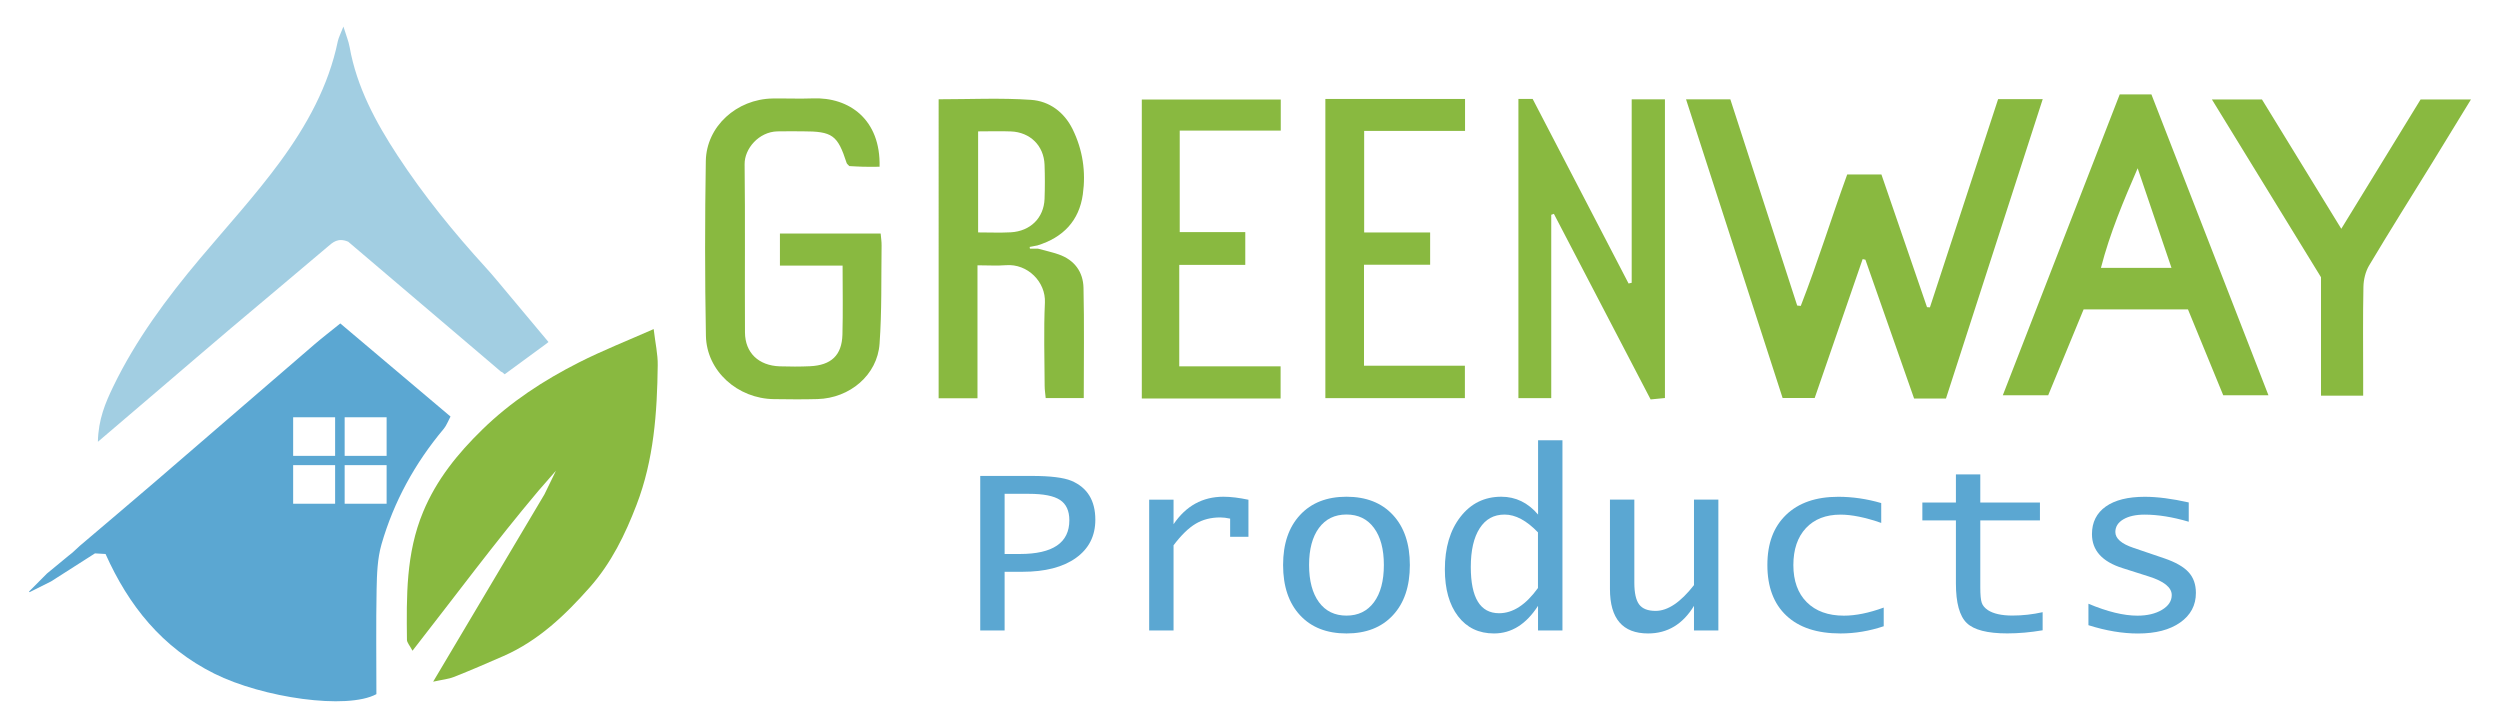
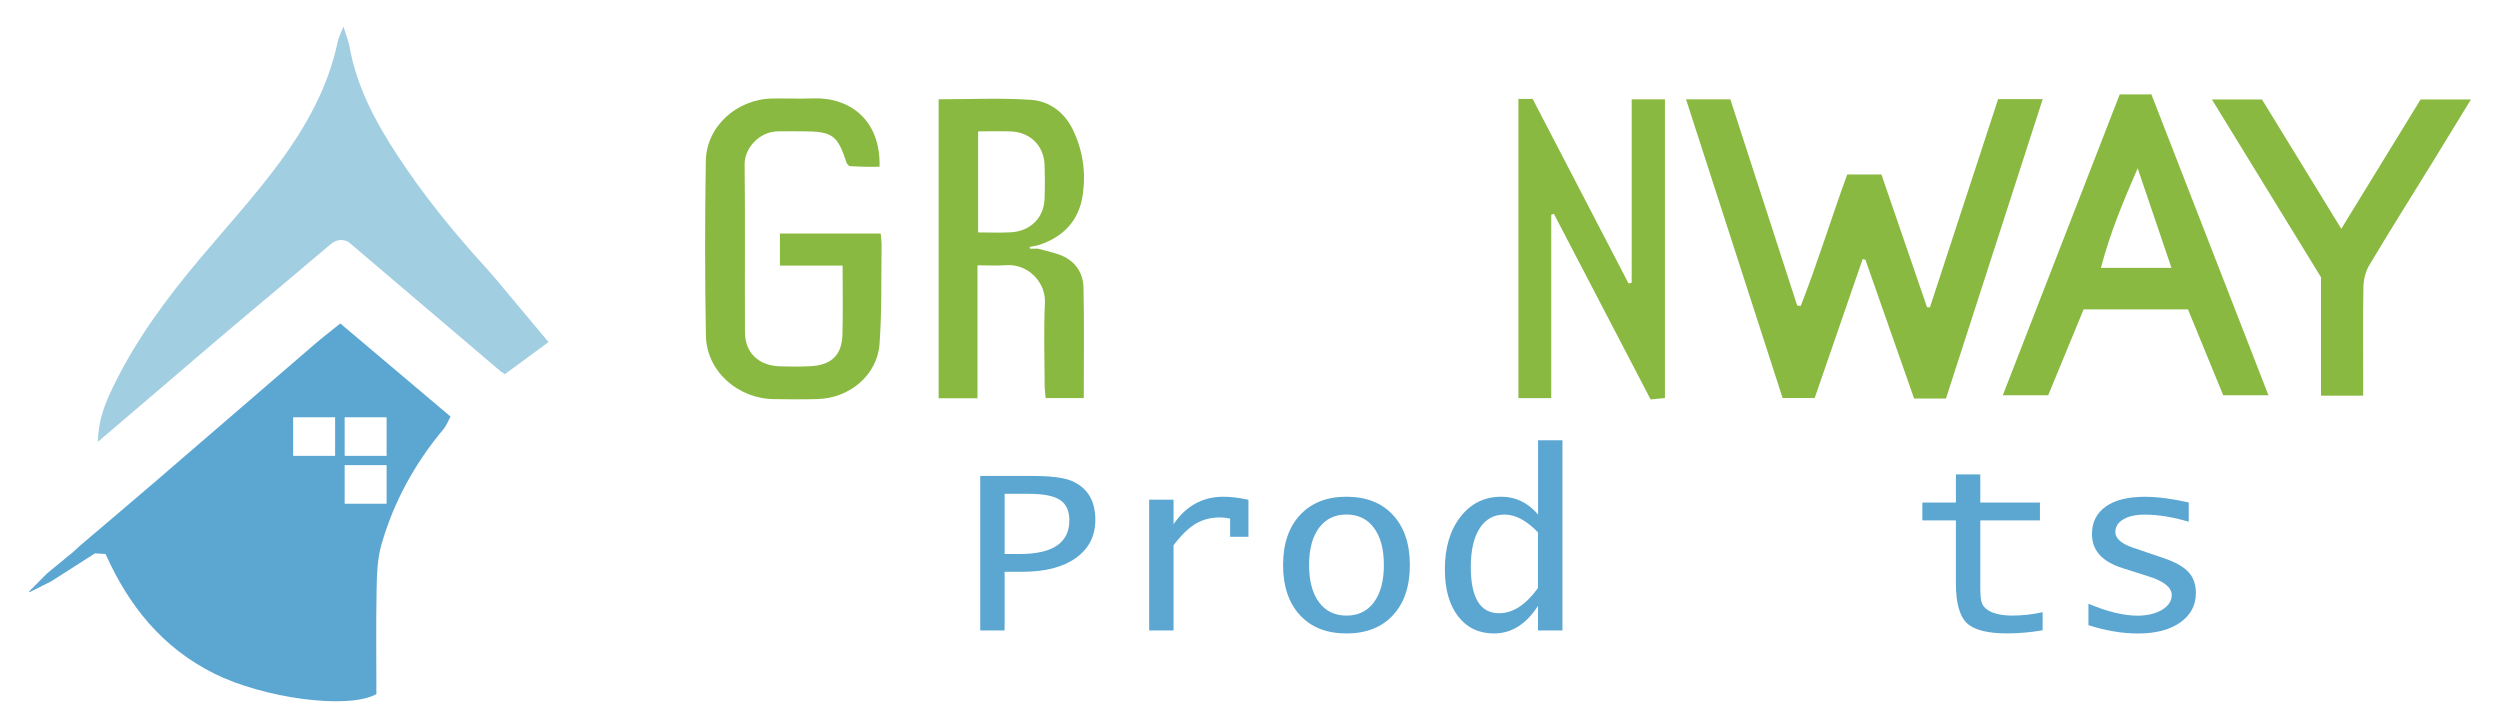
<svg xmlns="http://www.w3.org/2000/svg" id="Layer_1" data-name="Layer 1" viewBox="0 0 482 140.32">
  <defs>
    <style>
      .cls-1 {
        fill: #89b940;
      }

      .cls-2 {
        fill: #5ba7d2;
      }

      .cls-3 {
        fill: #a2cee2;
      }
    </style>
  </defs>
  <g>
-     <path class="cls-2" d="m13.43,107.53c.23.29.49.42.78.44-.28-.02-.55-.15-.78-.44m51.18-10.41h-8.09v-7.44h8.09v7.44Zm0-9.23h-8.09v-7.44h8.09v7.44Zm9.93,9.23h-8.09v-7.44h8.09v7.44ZM5.61,114.08l.09.09c1.38-.69,2.76-1.38,4.14-2.07,2.82-1.8,5.65-3.6,8.47-5.41.66.04,1.33.08,2.04.12,4.47,9.97,10.88,18.03,20.98,23.07,9.32,4.65,25.59,7.01,31.24,3.95,0-6.66-.09-13.44.04-20.21.06-2.91.15-5.93.95-8.7,2.37-8.21,6.44-15.62,12-22.25.53-.64.82-1.47,1.3-2.36-7.21-6.09-14.16-11.97-21.25-17.95-1.81,1.47-3.42,2.7-4.96,4.02-10.22,8.8-20.43,17.63-30.66,26.43-4.85,4.17-9.75,8.3-14.62,12.44-.48.44-.95.89-1.43,1.32-.25.19-.49.39-.73.58-1.39,1.14-2.77,2.29-4.16,3.43-1.15,1.16-2.3,2.31-3.45,3.47Zm68.93-26.19h-8.09v-7.44h8.09v7.44Z" />
-     <path class="cls-1" d="m126.02,63.45c-5.04,2.23-9.85,4.12-14.42,6.44-6.81,3.45-13.15,7.6-18.61,12.93-4.76,4.64-8.84,9.68-11.41,15.87-3.33,7.99-3.21,16.31-3.12,24.66,0,.54.53,1.08,1.07,2.11,8.26-10.57,15.95-20.96,24.29-30.85l3.37-3.86-2.22,4.56c-7.03,11.84-14.06,23.67-21.46,36.12,1.86-.41,3.01-.51,4.03-.92,3.2-1.27,6.35-2.63,9.5-4.01,6.79-2.97,11.96-7.94,16.71-13.31,4.11-4.65,6.79-10.15,8.98-15.87,3.34-8.69,3.97-17.78,4.08-26.92.03-2.1-.46-4.21-.78-6.95" />
+     <path class="cls-2" d="m13.43,107.53c.23.29.49.42.78.44-.28-.02-.55-.15-.78-.44m51.18-10.41h-8.09v-7.44v7.44Zm0-9.23h-8.09v-7.44h8.09v7.44Zm9.93,9.23h-8.09v-7.44h8.09v7.44ZM5.61,114.08l.09.09c1.38-.69,2.76-1.38,4.14-2.07,2.82-1.8,5.65-3.6,8.47-5.41.66.04,1.33.08,2.04.12,4.47,9.97,10.88,18.03,20.98,23.07,9.32,4.65,25.59,7.01,31.24,3.95,0-6.66-.09-13.44.04-20.21.06-2.91.15-5.93.95-8.7,2.37-8.21,6.44-15.62,12-22.25.53-.64.82-1.47,1.3-2.36-7.21-6.09-14.16-11.97-21.25-17.95-1.81,1.47-3.42,2.7-4.96,4.02-10.22,8.8-20.43,17.63-30.66,26.43-4.85,4.17-9.75,8.3-14.62,12.44-.48.44-.95.89-1.43,1.32-.25.19-.49.39-.73.58-1.39,1.14-2.77,2.29-4.16,3.43-1.15,1.16-2.3,2.31-3.45,3.47Zm68.93-26.19h-8.09v-7.44h8.09v7.44Z" />
    <path class="cls-3" d="m105.73,65.92l-9.87-11.8h0c-.71-.85-1.44-1.7-2.19-2.52-6.22-6.82-12.01-13.95-17.03-21.62-4.21-6.43-7.86-13.21-9.23-20.89-.2-1.14-.67-2.24-1.2-3.97-.54,1.4-.92,2.1-1.08,2.83-1.78,8.64-6,16.25-11.16,23.28-4.75,6.47-10.21,12.44-15.4,18.61-6.45,7.67-12.39,15.69-16.74,24.69-1.5,3.1-2.88,6.35-2.96,10.65,4.55-3.88,8.45-7.21,12.35-10.54,4.42-3.77,8.82-7.57,13.26-11.32,6.19-5.23,12.42-10.42,18.6-15.67,1.09-.93,2.05-1.88,4.05-1.05,8.56,7.28,17.37,14.77,26.33,22.39h0c1.06.91,2.12,1.8,3.19,2.72.02-.01.04-.02.07-.03l.58.48,8.02-5.88h0s.42-.34.42-.34Z" />
  </g>
  <g>
    <path class="cls-1" d="m375.18,76.84h-6.14c-3.11-8.86-6.25-17.82-9.39-26.77-.18-.04-.36-.08-.53-.12-3.06,8.87-6.12,17.74-9.25,26.79h-6.18c-6.17-19.1-12.36-38.24-18.62-57.59h8.54c4.31,13.3,8.6,26.53,12.89,39.76.23.02.46.05.69.07,3.24-8.32,5.87-16.86,8.95-25.34h6.6c2.94,8.56,5.87,17.07,8.79,25.58.19.01.37.03.56.04,4.37-13.35,8.74-26.7,13.15-40.15h8.6c-6.24,19.32-12.41,38.41-18.66,57.74" />
    <path class="cls-1" d="m437.36,76.21h-8.72c-2.21-5.4-4.47-10.9-6.8-16.56h-20.12c-2.21,5.36-4.51,10.94-6.83,16.56h-8.75c7.56-19.47,15.02-38.66,22.54-58.01h6.11c7.45,19.16,14.93,38.38,22.57,58.02m-18.7-24.58c-2.27-6.69-4.4-12.94-6.52-19.2-2.74,6.32-5.35,12.5-7.08,19.2h13.6Z" />
    <path class="cls-1" d="m200.07,47.93c1.34.37,2.71.66,4.01,1.11,3.1,1.07,4.75,3.4,4.82,6.45.16,7.01.05,14.03.05,21.26h-7.34c-.06-.75-.2-1.55-.2-2.35-.02-5.35-.2-10.71.05-16.05.19-3.98-3.33-7.55-7.52-7.22-1.7.14-3.42.02-5.48.02v25.63h-7.49V19.14c6.01,0,11.93-.29,17.8.11,3.55.24,6.41,2.37,8.03,5.66,1.96,3.99,2.58,8.22,1.97,12.56-.71,5.08-3.77,8.31-8.76,9.85-.5.1-.99.19-1.49.29.02.11.04.22.05.33h1.5Zm-11.49-22.6v19.48c2.24,0,4.27.09,6.29-.02,3.79-.21,6.38-2.78,6.52-6.44.08-2.19.08-4.39,0-6.58-.13-3.68-2.77-6.29-6.5-6.43-2.02-.08-4.05-.01-6.31-.01Z" />
    <path class="cls-1" d="m162.47,51.21h-12.1v-6.18h19.42c.06.76.2,1.57.18,2.37-.09,6.29.06,12.6-.39,18.87-.42,6.02-5.73,10.5-11.96,10.67-2.8.08-5.61.05-8.41.01-6.99-.08-12.98-5.41-13.11-12.21-.21-11.23-.2-22.47-.02-33.69.11-6.69,5.96-11.94,12.86-12.06,2.59-.04,5.18.08,7.76-.02,7.04-.27,13.11,4.07,12.88,13.18-1.02,0-2.05.02-3.09,0-.96-.02-1.92-.09-2.74-.13-.26-.29-.47-.42-.52-.6-1.75-5.39-2.73-6.1-8.51-6.1-1.62,0-3.24-.03-4.85.01-3.57.09-6.34,3.33-6.31,6.32.13,10.81.01,21.63.07,32.44.02,3.94,2.64,6.41,6.72,6.54,1.94.06,3.88.07,5.82-.02,4.09-.19,6.14-2.11,6.25-6.1.12-4.3.03-8.6.03-13.32" />
    <path class="cls-1" d="m292.74,19.08h2.76c6.12,11.77,12.3,23.68,18.49,35.58.2-.05.4-.09.6-.14V19.15h6.41v57.59c-.83.08-1.73.17-2.76.27-6.26-12-12.46-23.89-18.65-35.78-.17.06-.34.12-.51.18v35.35h-6.33V19.08Z" />
    <path class="cls-1" d="m455.61,76.29h-8.12v-22.84c-7.1-11.57-13.98-22.78-21.03-34.27h9.65c4.95,8.07,10,16.3,15.29,24.93,5.25-8.57,10.25-16.71,15.29-24.93h9.71c-2.6,4.24-5.05,8.28-7.53,12.3-4.04,6.55-8.15,13.07-12.09,19.68-.71,1.19-1.08,2.73-1.11,4.12-.12,5.87-.05,11.75-.05,17.62v3.4Z" />
-     <polygon class="cls-1" points="255.53 19.08 282.46 19.08 282.46 25.24 263.01 25.24 263.01 44.82 275.73 44.82 275.73 51.04 262.98 51.04 262.98 70.51 282.43 70.51 282.43 76.76 255.53 76.76 255.53 19.08" />
-     <polygon class="cls-1" points="227.36 51.07 227.36 70.63 246.9 70.63 246.9 76.83 220.14 76.83 220.14 19.19 246.93 19.19 246.93 25.18 227.45 25.18 227.45 44.75 240.09 44.75 240.09 51.07 227.36 51.07" />
    <path class="cls-2" d="m188.99,121.55v-29.79h9.96c3.55,0,6.08.31,7.6.93,3.09,1.3,4.63,3.81,4.63,7.52,0,3.13-1.25,5.58-3.74,7.36-2.49,1.78-5.93,2.67-10.31,2.67h-3.44v11.31h-4.7Zm4.7-14.74h2.94c6.36,0,9.54-2.17,9.54-6.5,0-1.83-.6-3.13-1.8-3.92-1.2-.79-3.2-1.18-6-1.18h-4.68v11.61Z" />
    <path class="cls-2" d="m221.56,121.55v-25.22h4.7v4.74c2.39-3.53,5.59-5.3,9.62-5.3,1.42,0,3.02.2,4.82.58v7.15h-3.53v-3.51c-.7-.15-1.34-.23-1.91-.23-1.8,0-3.38.41-4.74,1.22-1.36.81-2.78,2.19-4.26,4.15v16.42h-4.7Z" />
    <path class="cls-2" d="m259.6,122.13c-3.8,0-6.79-1.17-8.96-3.52-2.17-2.34-3.26-5.57-3.26-9.67s1.09-7.3,3.27-9.65c2.18-2.35,5.16-3.52,8.95-3.52s6.79,1.17,8.96,3.52c2.17,2.34,3.26,5.56,3.26,9.65s-1.08,7.33-3.26,9.67c-2.17,2.35-5.16,3.52-8.96,3.52m0-3.44c2.26,0,4.02-.86,5.3-2.58,1.27-1.72,1.91-4.11,1.91-7.18s-.64-5.43-1.91-7.15c-1.27-1.72-3.04-2.58-5.3-2.58s-4.02.86-5.3,2.58c-1.27,1.72-1.91,4.1-1.91,7.15s.64,5.46,1.91,7.18c1.27,1.72,3.04,2.58,5.3,2.58Z" />
    <path class="cls-2" d="m296.53,121.55v-4.74c-2.29,3.55-5.12,5.32-8.49,5.32-2.93,0-5.24-1.11-6.93-3.32-1.69-2.21-2.54-5.22-2.54-9.03,0-4.18,1-7.56,3.01-10.14,2.01-2.58,4.63-3.87,7.87-3.87,2.78,0,5.15,1.15,7.09,3.44v-14.33h4.7v36.67h-4.7Zm0-18.9c-2.2-2.29-4.34-3.44-6.44-3.44s-3.67.88-4.81,2.65c-1.14,1.77-1.71,4.26-1.71,7.46,0,5.94,1.82,8.91,5.46,8.91,2.66,0,5.15-1.62,7.49-4.86v-10.73Z" />
-     <path class="cls-2" d="m331.3,96.33v25.22h-4.7v-4.74c-2.16,3.55-5.11,5.32-8.85,5.32-4.9,0-7.35-2.85-7.35-8.55v-17.25h4.7v16c0,1.98.31,3.38.93,4.21.62.83,1.68,1.24,3.17,1.24,2.35,0,4.82-1.66,7.4-4.97v-16.49h4.7Z" />
-     <path class="cls-2" d="m363.18,120.74c-2.78.93-5.56,1.39-8.33,1.39-4.52,0-8-1.14-10.44-3.44-2.44-2.29-3.66-5.54-3.66-9.75s1.21-7.36,3.61-9.68c2.41-2.32,5.76-3.48,10.06-3.48,2.73,0,5.5.4,8.28,1.21v3.83c-3.07-1.07-5.69-1.6-7.85-1.6-2.83,0-5.05.87-6.67,2.6-1.61,1.73-2.42,4.11-2.42,7.13s.86,5.44,2.59,7.16c1.72,1.72,4.11,2.59,7.15,2.59,2.28,0,4.84-.52,7.68-1.56v3.6Z" />
    <path class="cls-2" d="m393.82,121.52c-2.36.4-4.63.6-6.82.6-3.83,0-6.44-.67-7.82-2.01-1.38-1.34-2.08-3.88-2.08-7.61v-12.17h-6.47v-3.44h6.47v-5.43h4.7v5.43h11.5v3.44h-11.5v12.91c0,1.44.09,2.43.28,2.97.18.54.58,1.01,1.18,1.42,1.08.7,2.66,1.05,4.73,1.05,1.96,0,3.9-.22,5.83-.65v3.48Z" />
    <path class="cls-2" d="m402.65,120.53v-4.13c3.64,1.53,6.79,2.3,9.45,2.3,1.91,0,3.49-.38,4.74-1.13,1.25-.75,1.87-1.7,1.87-2.84,0-1.47-1.49-2.67-4.46-3.6l-5.03-1.6c-3.93-1.24-5.89-3.42-5.89-6.55,0-2.29.89-4.06,2.66-5.32,1.77-1.25,4.28-1.88,7.53-1.88,2.43,0,5.26.37,8.47,1.09v3.72c-3.1-.91-5.93-1.37-8.49-1.37-1.72,0-3.09.3-4.12.91-1.02.6-1.54,1.42-1.54,2.44,0,1.25,1.17,2.28,3.51,3.06l5.94,2.02c2.16.74,3.72,1.63,4.66,2.66.95,1.03,1.42,2.36,1.42,4.01,0,2.38-1.01,4.28-3.03,5.7-2.02,1.42-4.73,2.12-8.14,2.12-2.98,0-6.16-.53-9.54-1.6" />
  </g>
</svg>